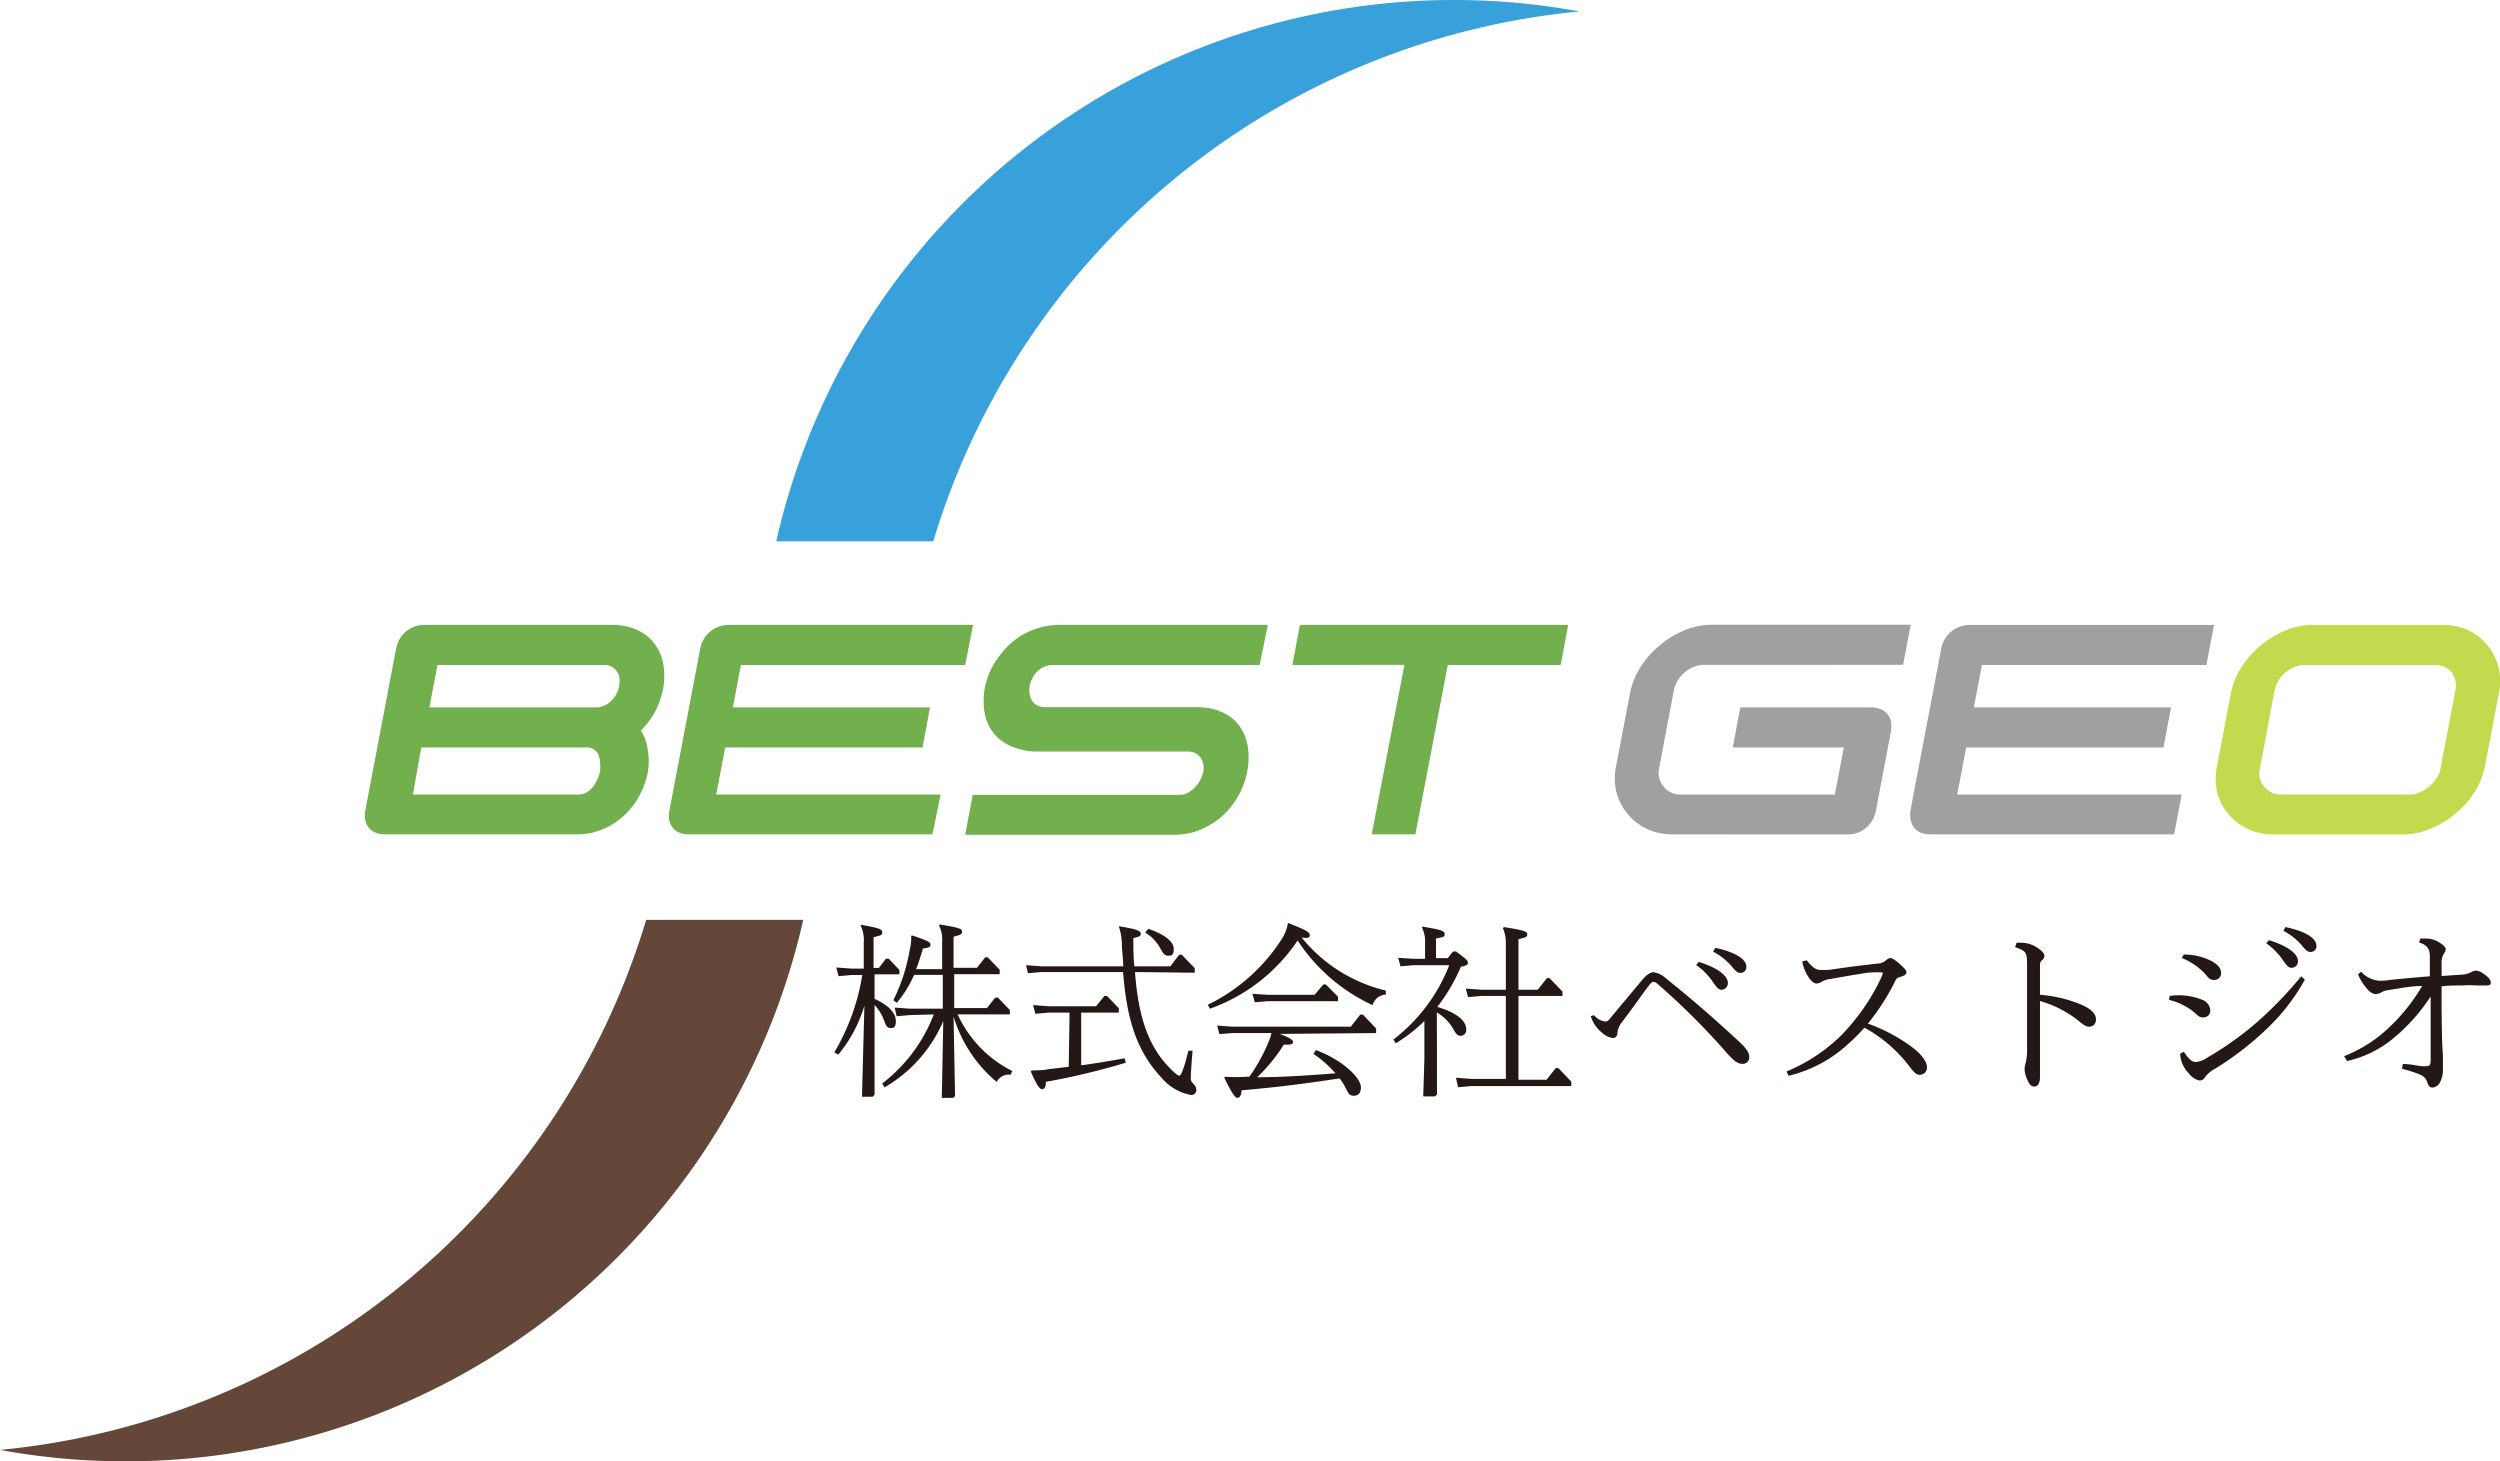
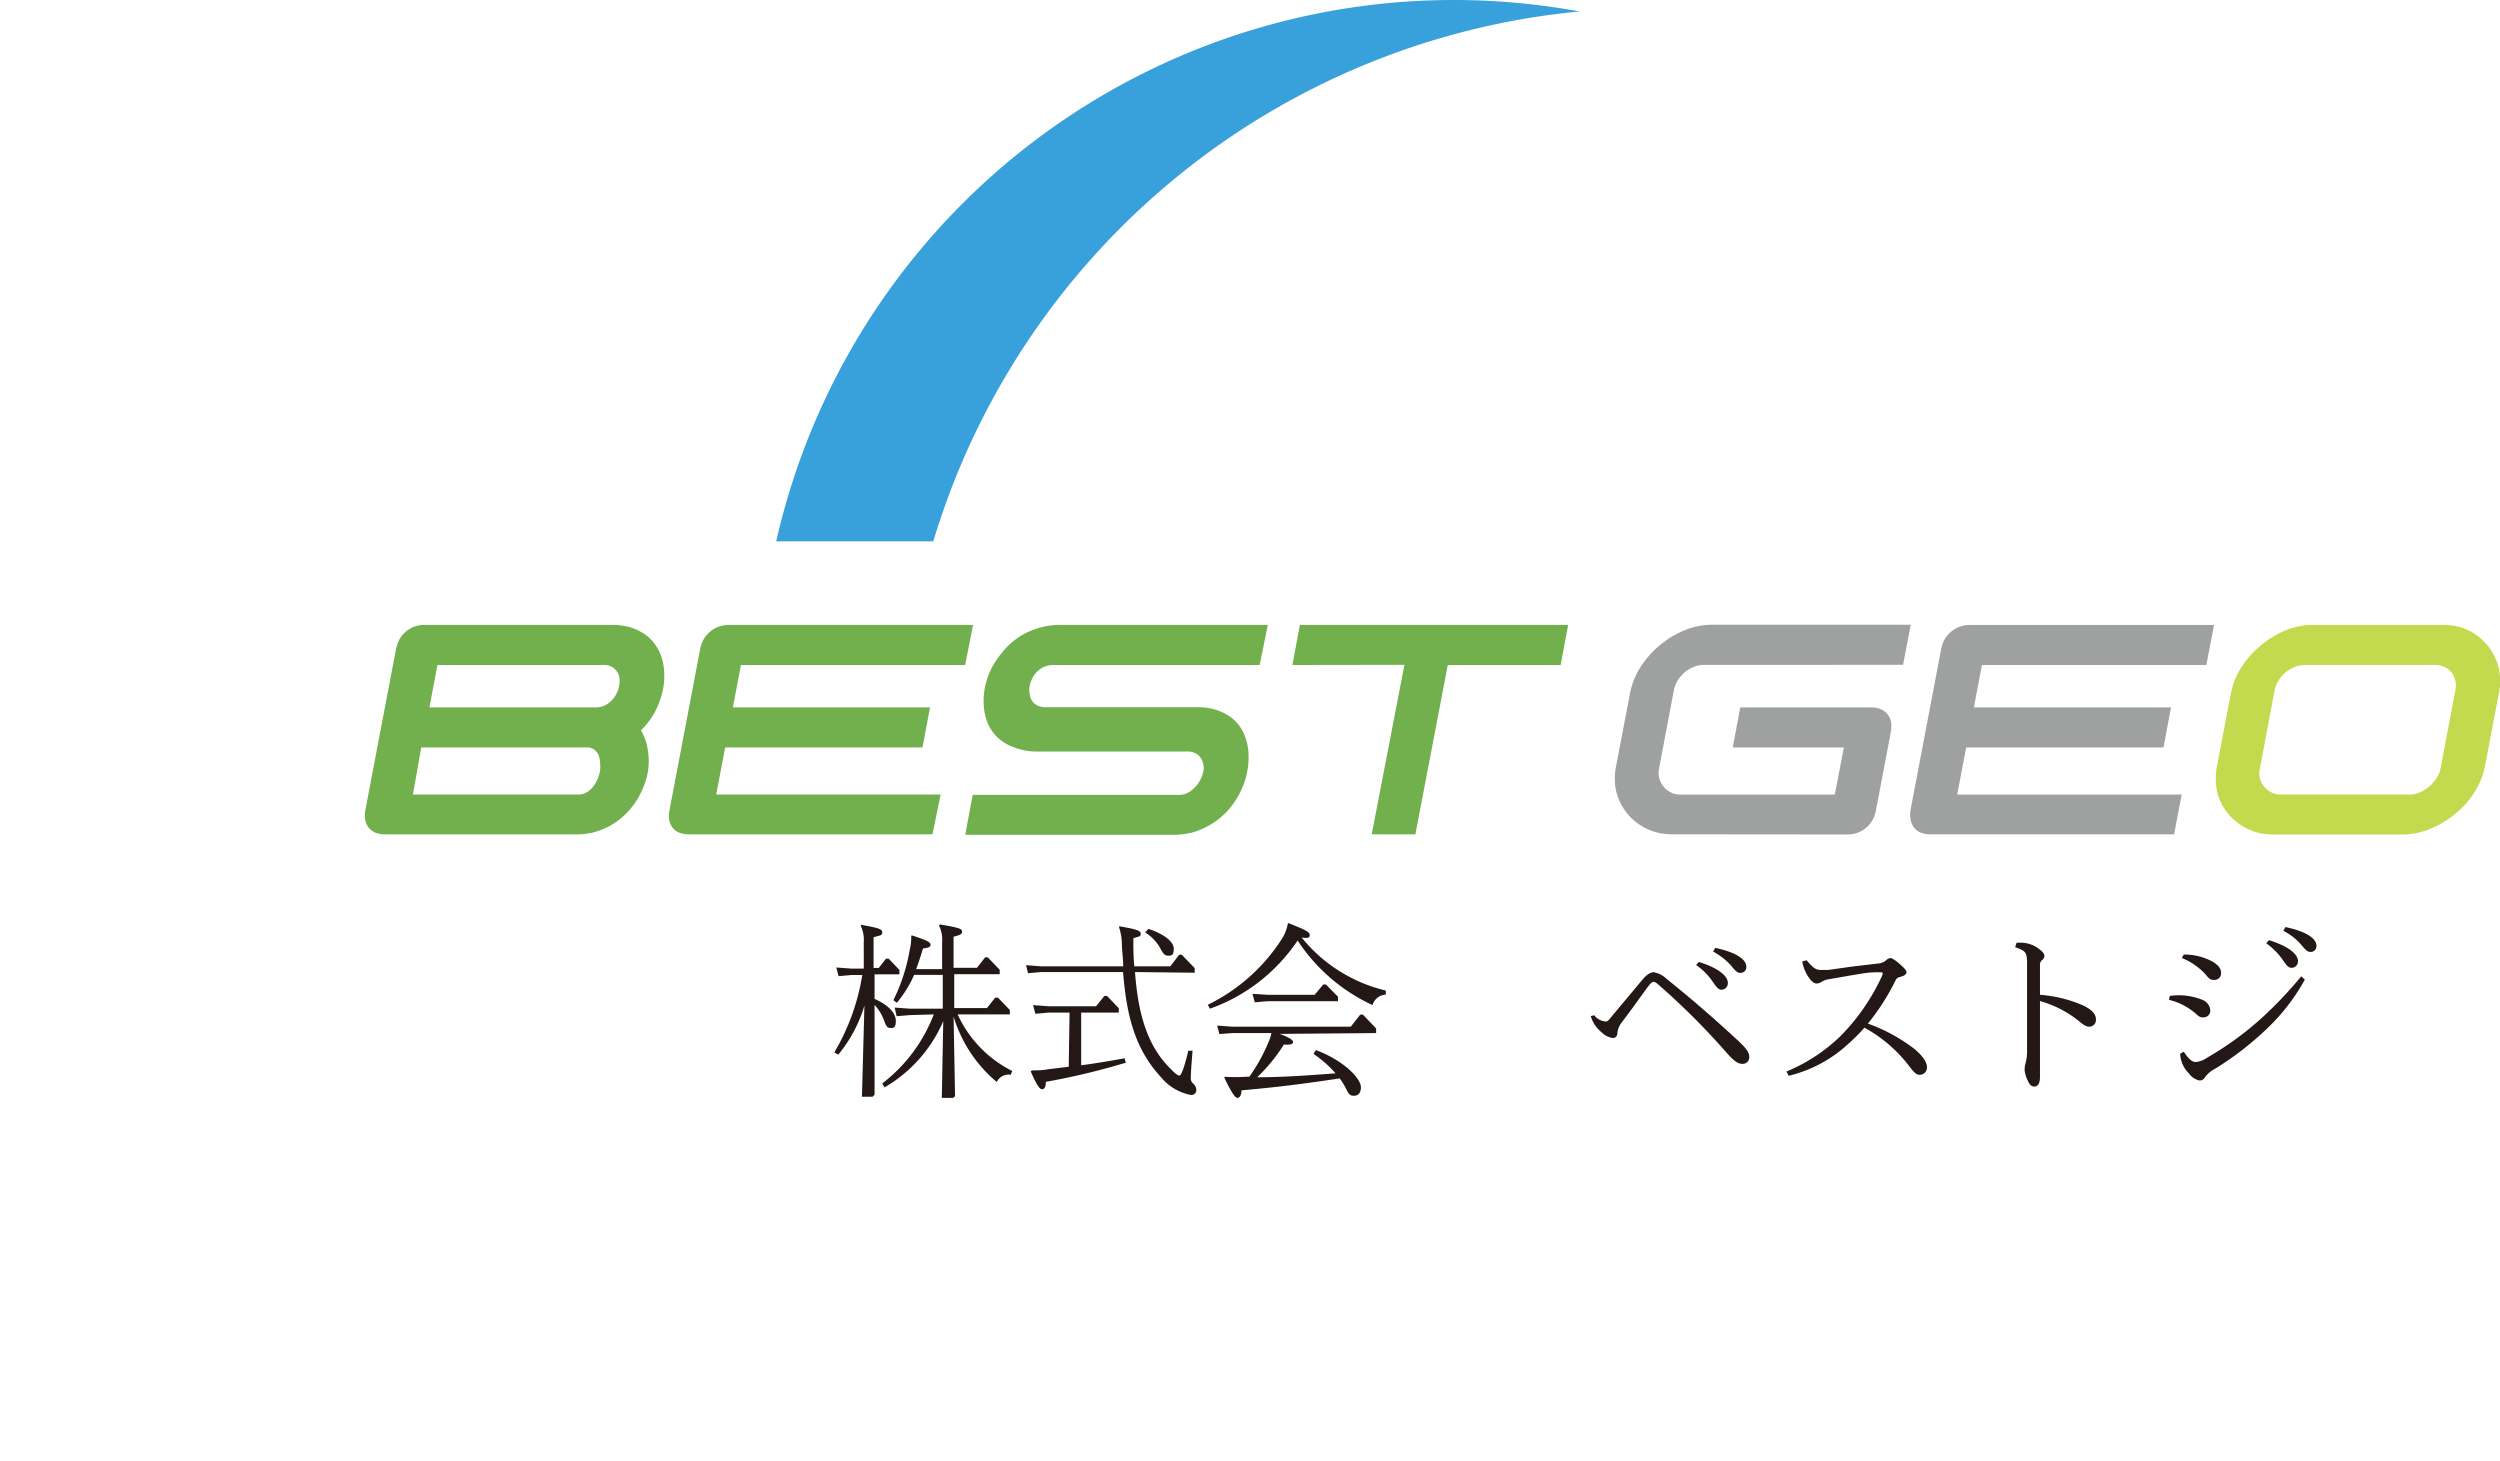
<svg xmlns="http://www.w3.org/2000/svg" viewBox="0 0 152.82 89.33">
  <defs>
    <style>.cls-1{fill:#231815;}.cls-2{fill:#71b04d;}.cls-3{fill:#9fa0a0;}.cls-4{fill:#c3d94e;}.cls-5{fill:#38a1db;}.cls-6{fill:#644739;}</style>
  </defs>
  <g id="レイヤー_2" data-name="レイヤー 2">
    <g id="レイヤー_1-2" data-name="レイヤー 1">
      <path class="cls-1" d="M52.84,61.47a8.51,8.51,0,0,1-1.6,3L51,64.33a13.44,13.44,0,0,0,1.71-4.73h-.65l-.8.07-.14-.53.94.07h.74V57.6a2,2,0,0,0-.18-1l0-.07c1.08.19,1.31.26,1.31.46s-.1.18-.53.3v1.88h.32l.44-.57h.16l.66.69v.27H53.46v1.5c.94.42,1.3.92,1.3,1.34s-.13.44-.31.44-.27-.07-.39-.41a2.81,2.81,0,0,0-.6-1v2.68l0,2.81-.12.12-.65,0Zm2.79.58-.82.07-.12-.53.94.07h2V59.59H55.88a7,7,0,0,1-1.06,1.71l-.21-.16a11.09,11.09,0,0,0,1-3.08,3,3,0,0,0,.09-.87l.08,0c.9.3,1.1.4,1.1.55s-.09.19-.46.24c-.14.46-.27.88-.42,1.26h1.59V57.58a1.89,1.89,0,0,0-.19-1l.06-.07c1.13.19,1.35.26,1.35.43s-.1.21-.52.32v1.9h1.43l.5-.64h.16l.73.76v.27H58.33v2.07h2l.51-.64H61l.73.76v.27H58.54a7.24,7.24,0,0,0,3.34,3.46l-.1.23a.8.8,0,0,0-.85.44,8.35,8.35,0,0,1-2.64-4L58.38,67l-.11.11-.7,0,.09-4.69a8.62,8.62,0,0,1-3.59,4.05l-.14-.24a9.67,9.67,0,0,0,3.15-4.22Z" />
      <path class="cls-1" d="M69.38,59.42c.18,2.38.67,4.41,2.14,5.88.29.3.47.45.58.45s.31-.55.54-1.52l.26,0c-.08.93-.11,1.5-.11,1.67a.42.42,0,0,0,.15.34.55.55,0,0,1,.19.38.3.3,0,0,1-.35.31A3.1,3.1,0,0,1,71,65.88c-1.69-1.81-2.14-3.94-2.35-6.46h-5l-.81.07L62.72,59l.94.07h5c0-.41-.06-.82-.08-1.26a3.63,3.63,0,0,0-.17-1.12l0-.07c1,.17,1.32.26,1.32.45s-.08.16-.45.28c0,.59,0,1.17.06,1.72h2.2l.54-.71h.16l.79.82v.28Zm-4,2.48H64.09l-.8.07-.14-.53.94.07H67l.51-.63h.16l.72.75v.27h-2.3v3.22c.88-.12,1.8-.27,2.65-.43l.08.27a42.75,42.75,0,0,1-4.89,1.17c0,.34-.1.45-.23.45s-.29-.16-.69-1.08l.06-.07c.31,0,.68,0,1-.07l1.26-.15Zm4.82-5.12c1,.33,1.55.8,1.55,1.22s-.16.42-.35.42-.29-.12-.43-.37A2.6,2.6,0,0,0,70,57Z" />
      <path class="cls-1" d="M78.76,56.43c1,.39,1.3.54,1.3.72s-.08.21-.49.16a9.4,9.4,0,0,0,5.14,3.24l0,.25a.88.88,0,0,0-.81.64,11,11,0,0,1-4.58-3.95,10.8,10.8,0,0,1-5.36,4.17l-.13-.24a11.18,11.18,0,0,0,4.51-4,2.59,2.59,0,0,0,.39-1Zm-.53,6.77c.65.25.81.38.81.5s-.14.18-.56.15a10.25,10.25,0,0,1-1.63,2c1.6,0,3.2-.12,4.79-.24a7.18,7.18,0,0,0-1.35-1.19l.15-.23c1.67.62,2.75,1.72,2.75,2.27,0,.34-.16.52-.42.52s-.32-.09-.5-.45a3.62,3.62,0,0,0-.38-.61c-2.19.33-3.65.52-6,.73,0,.29-.11.46-.25.46s-.35-.3-.79-1.21l0-.08a10.09,10.09,0,0,0,1.31,0h.21a10.58,10.58,0,0,0,1.15-2.07,2.63,2.63,0,0,0,.2-.6H75.34l-.8.06-.14-.52.94.07h7.23l.58-.74h.16l.81.85v.28Zm-.73-2-.8.07-.14-.52.94.06h2.86l.53-.63h.16l.74.75v.27Z" />
-       <path class="cls-1" d="M87.84,64.65l0,2.25-.12.12-.72,0,.07-2.28V62.41a9.34,9.34,0,0,1-1.74,1.36l-.16-.22A10.56,10.56,0,0,0,88.59,59H86.41l-.8.07-.14-.52.94.06h.7v-.9a2,2,0,0,0-.18-1l0-.07c1.16.19,1.38.26,1.38.46s-.11.17-.53.27v1.2h.72l.32-.41H89c.67.49.73.57.73.69s-.06.17-.43.25a11.2,11.2,0,0,1-1.44,2.45c1.15.34,1.77.83,1.77,1.38a.36.36,0,0,1-.33.39c-.18,0-.29-.09-.47-.43a2.76,2.76,0,0,0-1-1Zm4.21-3.77H90.54l-.8.07-.14-.52.94.07h1.51V57.67a2.24,2.24,0,0,0-.18-.93l.06-.07c1.19.19,1.43.26,1.43.44s-.11.19-.54.3V60.5H94l.56-.71h.16l.79.82v.27H92.82V66h1.72l.56-.71h.16l.79.83v.27H89.94l-.81.07L89,65.88l.94.07h2.11Z" />
      <path class="cls-1" d="M97.45,62.06a1,1,0,0,0,.68.38c.09,0,.16,0,.35-.26l1.89-2.26c.27-.33.51-.49.72-.49a1.53,1.53,0,0,1,.79.41c1.46,1.17,2.86,2.38,4.35,3.76.55.5.7.77.7,1a.4.4,0,0,1-.44.43c-.3,0-.59-.27-1-.74a43.65,43.65,0,0,0-4-4c-.16-.14-.29-.27-.41-.27s-.19.11-.34.29c-.54.73-1,1.4-1.61,2.19a1.32,1.32,0,0,0-.26.61c0,.23-.11.34-.29.34a1.19,1.19,0,0,1-.67-.34,2,2,0,0,1-.67-1Zm6.4-3.26c1.3.41,1.77.91,1.77,1.28a.4.4,0,0,1-.38.42c-.19,0-.29-.12-.56-.51a3.88,3.88,0,0,0-1-1Zm1-.86c1.35.29,1.9.74,1.9,1.15a.35.35,0,0,1-.37.38c-.16,0-.26-.07-.56-.44a3.93,3.93,0,0,0-1.1-.86Z" />
      <path class="cls-1" d="M110.44,58.7c.39.49.6.59.85.59l.47,0,1.49-.21,1.53-.18a.79.79,0,0,0,.52-.21.5.5,0,0,1,.29-.13s.18.06.48.32.47.43.47.55-.11.21-.36.28-.24.08-.4.4a13.89,13.89,0,0,1-1.6,2.46A10.39,10.39,0,0,1,117,64.1c.5.41.79.81.79,1.13a.44.44,0,0,1-.45.47c-.18,0-.32-.11-.65-.55a8.68,8.68,0,0,0-2.72-2.33,11.16,11.16,0,0,1-1,1,8.16,8.16,0,0,1-3.63,1.94l-.14-.26a10.48,10.48,0,0,0,3.31-2.17A12.85,12.85,0,0,0,115,59.75a.9.9,0,0,0,.09-.26s0-.05-.07-.05a3.5,3.5,0,0,0-.48,0c-.38,0-.8.09-1.26.16l-1.44.25a1.16,1.16,0,0,0-.49.17.59.59,0,0,1-.31.1c-.14,0-.31-.13-.46-.35a2.38,2.38,0,0,1-.41-1Z" />
      <path class="cls-1" d="M123.27,57.63a2.38,2.38,0,0,1,.39,0,1.83,1.83,0,0,1,1,.39c.24.18.31.31.31.41a.32.32,0,0,1-.13.25.36.36,0,0,0-.14.33c0,.58,0,1.18,0,1.8a8.12,8.12,0,0,1,2.59.63c.63.29.83.58.83.87a.41.41,0,0,1-.4.45c-.18,0-.32-.07-.66-.36a6.73,6.73,0,0,0-2.36-1.21c0,1.35,0,2.76,0,4.64,0,.44-.16.59-.35.59s-.29-.13-.42-.41a1.75,1.75,0,0,1-.17-.62,1.52,1.52,0,0,1,.07-.44,3.1,3.1,0,0,0,.08-.59c0-1,0-2.22,0-3.4,0-.68,0-1.38,0-2.06s-.08-.78-.73-1Z" />
      <path class="cls-1" d="M132.63,60.88a3.83,3.83,0,0,1,2,.24.74.74,0,0,1,.48.63.41.41,0,0,1-.42.44c-.14,0-.24,0-.48-.24a3.87,3.87,0,0,0-1.62-.83Zm8.26-1a12.2,12.2,0,0,1-2.06,2.75,18.84,18.84,0,0,1-3.41,2.69,1.84,1.84,0,0,0-.63.52.37.37,0,0,1-.33.21,1.06,1.06,0,0,1-.66-.44,1.77,1.77,0,0,1-.53-1.2l.22-.12c.32.48.53.63.72.63a1.46,1.46,0,0,0,.73-.28,19.2,19.2,0,0,0,3.41-2.5,24.6,24.6,0,0,0,2.32-2.46Zm-7.4-1.53a3.64,3.64,0,0,1,1.74.42c.36.21.54.43.54.7a.4.4,0,0,1-.42.43c-.17,0-.27,0-.53-.34a4,4,0,0,0-1.45-1Zm5.21-.88c1.3.41,1.77.9,1.77,1.28a.39.39,0,0,1-.38.41c-.19,0-.3-.11-.56-.5a4.27,4.27,0,0,0-1-1Zm1-.8c1.35.28,1.9.73,1.9,1.14a.35.35,0,0,1-.36.38c-.16,0-.27-.07-.57-.44a3.68,3.68,0,0,0-1.09-.85Z" />
-       <path class="cls-1" d="M143.29,64.56A8.34,8.34,0,0,0,145.83,63a11.26,11.26,0,0,0,2.23-2.73c-.67,0-1.38.15-2.06.25a1.22,1.22,0,0,0-.45.15.79.79,0,0,1-.36.1.88.88,0,0,1-.5-.33,3.18,3.18,0,0,1-.55-.88l.19-.16a1.65,1.65,0,0,0,1.11.55c.16,0,.39,0,.65-.05.81-.08,1.63-.16,2.44-.22,0-.42,0-.83,0-1.24s-.15-.67-.66-.83l.08-.24.36,0a1.52,1.52,0,0,1,.8.24c.24.15.39.28.39.41a.56.56,0,0,1-.11.28,1,1,0,0,0-.14.58c0,.3,0,.54,0,.78l1.19-.08a1.34,1.34,0,0,0,.59-.14.84.84,0,0,1,.34-.11,1,1,0,0,1,.48.22c.25.18.41.34.41.5s-.08.19-.32.19-.43,0-.55,0a6.17,6.17,0,0,0-.88,0c-.41,0-.84,0-1.26.05,0,1.49,0,3.1.08,4.25,0,.38,0,.63,0,.9a1.48,1.48,0,0,1-.17.7.57.57,0,0,1-.46.34c-.16,0-.25-.09-.32-.3a.71.71,0,0,0-.42-.48,8.33,8.33,0,0,0-1.13-.37l.05-.29c.43,0,.79.09,1.11.13a1.94,1.94,0,0,0,.35,0c.17,0,.24-.06.24-.38,0-1.25,0-2.57,0-3.88a11.14,11.14,0,0,1-2.34,2.61,6.75,6.75,0,0,1-2.77,1.34Z" />
      <path class="cls-2" d="M26,38.2H37.39a4.06,4.06,0,0,1,1.15.15,3.34,3.34,0,0,1,.89.43,2.55,2.55,0,0,1,.63.64,2.91,2.91,0,0,1,.39.79,3.4,3.4,0,0,1,.15.91,3.89,3.89,0,0,1-.07,1,4.93,4.93,0,0,1-.47,1.35,4.78,4.78,0,0,1-.88,1.18,3.06,3.06,0,0,1,.42,1.21,4.1,4.1,0,0,1,0,1.35,4.72,4.72,0,0,1-.29.95,4.85,4.85,0,0,1-.48.9,5.21,5.21,0,0,1-.69.8,4.61,4.61,0,0,1-.87.63,5,5,0,0,1-1.06.41A4.8,4.8,0,0,1,35,51H23.53a1.5,1.5,0,0,1-.58-.1,1.12,1.12,0,0,1-.41-.3,1.21,1.21,0,0,1-.21-.46,1.74,1.74,0,0,1,0-.6l1.88-9.88a2.25,2.25,0,0,1,.22-.6,1.94,1.94,0,0,1,.39-.46,1.81,1.81,0,0,1,.52-.3A1.84,1.84,0,0,1,26,38.2Zm-.76,10.37H35.37a1,1,0,0,0,.48-.13,1.44,1.44,0,0,0,.38-.32,2,2,0,0,0,.28-.46,2.52,2.52,0,0,0,.17-.53,2.39,2.39,0,0,0,0-.53,1.3,1.3,0,0,0-.1-.46.82.82,0,0,0-.26-.32.69.69,0,0,0-.43-.13H25.75Zm1.5-7.92-.49,2.59H36.39a1.28,1.28,0,0,0,.71-.19,1.65,1.65,0,0,0,.74-1.1,1.33,1.33,0,0,0,0-.63,1,1,0,0,0-.32-.48.93.93,0,0,0-.63-.19Z" />
      <path class="cls-2" d="M40.92,49.55l1.88-9.88a1.77,1.77,0,0,1,.61-1.06,1.68,1.68,0,0,1,.52-.3,1.84,1.84,0,0,1,.62-.11H59.48L59,40.65H45.29l-.49,2.59H56.85l-.46,2.45H44.33l-.55,2.88H57.5L57,51H42.11a1.5,1.5,0,0,1-.58-.1,1,1,0,0,1-.41-.3,1.21,1.21,0,0,1-.21-.46A1.74,1.74,0,0,1,40.92,49.55Z" />
      <path class="cls-2" d="M64.8,38.2H77.5L77,40.65H64.39a1.43,1.43,0,0,0-.56.11,1.42,1.42,0,0,0-.43.29,1.6,1.6,0,0,0-.3.42,1.63,1.63,0,0,0-.16.47,1.24,1.24,0,0,0,0,.47,1.1,1.1,0,0,0,.14.42.89.89,0,0,0,.32.29,1.12,1.12,0,0,0,.5.11h9.25a4,4,0,0,1,1.15.15,3.42,3.42,0,0,1,.88.42,2.55,2.55,0,0,1,.63.64,2.78,2.78,0,0,1,.37.8,3.33,3.33,0,0,1,.14.91,4,4,0,0,1-.08,1,4.12,4.12,0,0,1-.28.95,4.71,4.71,0,0,1-.49.91,4.3,4.3,0,0,1-.68.8,4.25,4.25,0,0,1-.87.64,4.83,4.83,0,0,1-1,.43,4.72,4.72,0,0,1-1.21.15H59l.46-2.44H72.08a1.12,1.12,0,0,0,.55-.14,1.74,1.74,0,0,0,.45-.36,1.77,1.77,0,0,0,.31-.46,1.74,1.74,0,0,0,.17-.48,1.19,1.19,0,0,0,0-.42,1.09,1.09,0,0,0-.16-.4.8.8,0,0,0-.32-.28,1,1,0,0,0-.51-.11l-9.25,0A3.89,3.89,0,0,1,62,45.69a2.88,2.88,0,0,1-1-.59,2.75,2.75,0,0,1-.61-.86,3.36,3.36,0,0,1-.25-1.05,4.41,4.41,0,0,1,.06-1.14,4.78,4.78,0,0,1,.38-1.14,4.86,4.86,0,0,1,.66-1A4.5,4.5,0,0,1,62.2,39a4.56,4.56,0,0,1,2.6-.8Z" />
      <path class="cls-2" d="M79,40.65l.46-2.45h16.4l-.46,2.45H88.5L86.52,51H83.85l2-10.36Z" />
      <path class="cls-3" d="M102.21,51a3.7,3.7,0,0,1-.83-.09,3.49,3.49,0,0,1-1.38-.66,3.45,3.45,0,0,1-1.2-1.85,3.72,3.72,0,0,1,0-1.63l.83-4.34a4.56,4.56,0,0,1,.63-1.62,5.85,5.85,0,0,1,1.19-1.36,5.76,5.76,0,0,1,1.54-.93,4.41,4.41,0,0,1,1.68-.33H116.8l-.47,2.45H104.18a1.76,1.76,0,0,0-.63.12,2,2,0,0,0-.56.33,2.28,2.28,0,0,0-.43.5,1.77,1.77,0,0,0-.24.61L101.41,47a1.3,1.3,0,0,0,.28,1.08,1.23,1.23,0,0,0,.43.35,1.16,1.16,0,0,0,.56.14h9.48l.55-2.88h-6.79l.46-2.45h8a1.5,1.5,0,0,1,.58.11,1,1,0,0,1,.41.3,1,1,0,0,1,.22.46,1.74,1.74,0,0,1,0,.6l-.92,4.84a1.77,1.77,0,0,1-.61,1.06,1.68,1.68,0,0,1-.52.3,1.83,1.83,0,0,1-.62.1Z" />
      <path class="cls-3" d="M116.78,49.55l1.88-9.88a2,2,0,0,1,.22-.6,1.73,1.73,0,0,1,.39-.46,1.68,1.68,0,0,1,.52-.3,1.8,1.8,0,0,1,.62-.11h14.93l-.47,2.45H121.15l-.49,2.59h12.05l-.46,2.45H120.19l-.55,2.88h13.72L132.9,51H118a1.5,1.5,0,0,1-.58-.1,1,1,0,0,1-.41-.3,1.21,1.21,0,0,1-.21-.46A1.74,1.74,0,0,1,116.78,49.55Z" />
      <path class="cls-4" d="M136.21,49.75a3.28,3.28,0,0,1-.68-1.34,3.87,3.87,0,0,1,0-1.63l.83-4.34a4.56,4.56,0,0,1,.63-1.62,6,6,0,0,1,2.73-2.29,4.41,4.41,0,0,1,1.68-.33h7.93a3.57,3.57,0,0,1,1.56.33,3.37,3.37,0,0,1,1.17.93,3.42,3.42,0,0,1,.68,1.36,3.67,3.67,0,0,1,0,1.62l-.83,4.34a4.59,4.59,0,0,1-.64,1.63,5.41,5.41,0,0,1-1.19,1.34,5.2,5.2,0,0,1-.72.51,5.33,5.33,0,0,1-.79.4,4.51,4.51,0,0,1-.84.26,4.12,4.12,0,0,1-.86.09h-7.93a3.62,3.62,0,0,1-.82-.09,3,3,0,0,1-.74-.26,3,3,0,0,1-.64-.4A3.2,3.2,0,0,1,136.21,49.75ZM138.14,47a1.26,1.26,0,0,0,0,.58,1.4,1.4,0,0,0,.26.5,1.33,1.33,0,0,0,.43.35,1.19,1.19,0,0,0,.56.14h7.92a1.47,1.47,0,0,0,.61-.14,2.08,2.08,0,0,0,.57-.35,2.11,2.11,0,0,0,.44-.5,1.48,1.48,0,0,0,.25-.58l.91-4.79a1.39,1.39,0,0,0,0-.61,1.27,1.27,0,0,0-.23-.5,1.22,1.22,0,0,0-.44-.33,1.38,1.38,0,0,0-.59-.12h-7.92a1.77,1.77,0,0,0-.64.12,2.12,2.12,0,0,0-.56.33,2.28,2.28,0,0,0-.43.5,2,2,0,0,0-.24.61Z" />
      <path class="cls-5" d="M47.45,33.09h9.6A45.79,45.79,0,0,1,96.55.7a42.47,42.47,0,0,0-49.1,32.39Z" />
-       <path class="cls-6" d="M39.5,56.23A45.8,45.8,0,0,1,0,88.63a42.47,42.47,0,0,0,49.1-32.4Z" />
    </g>
  </g>
</svg>